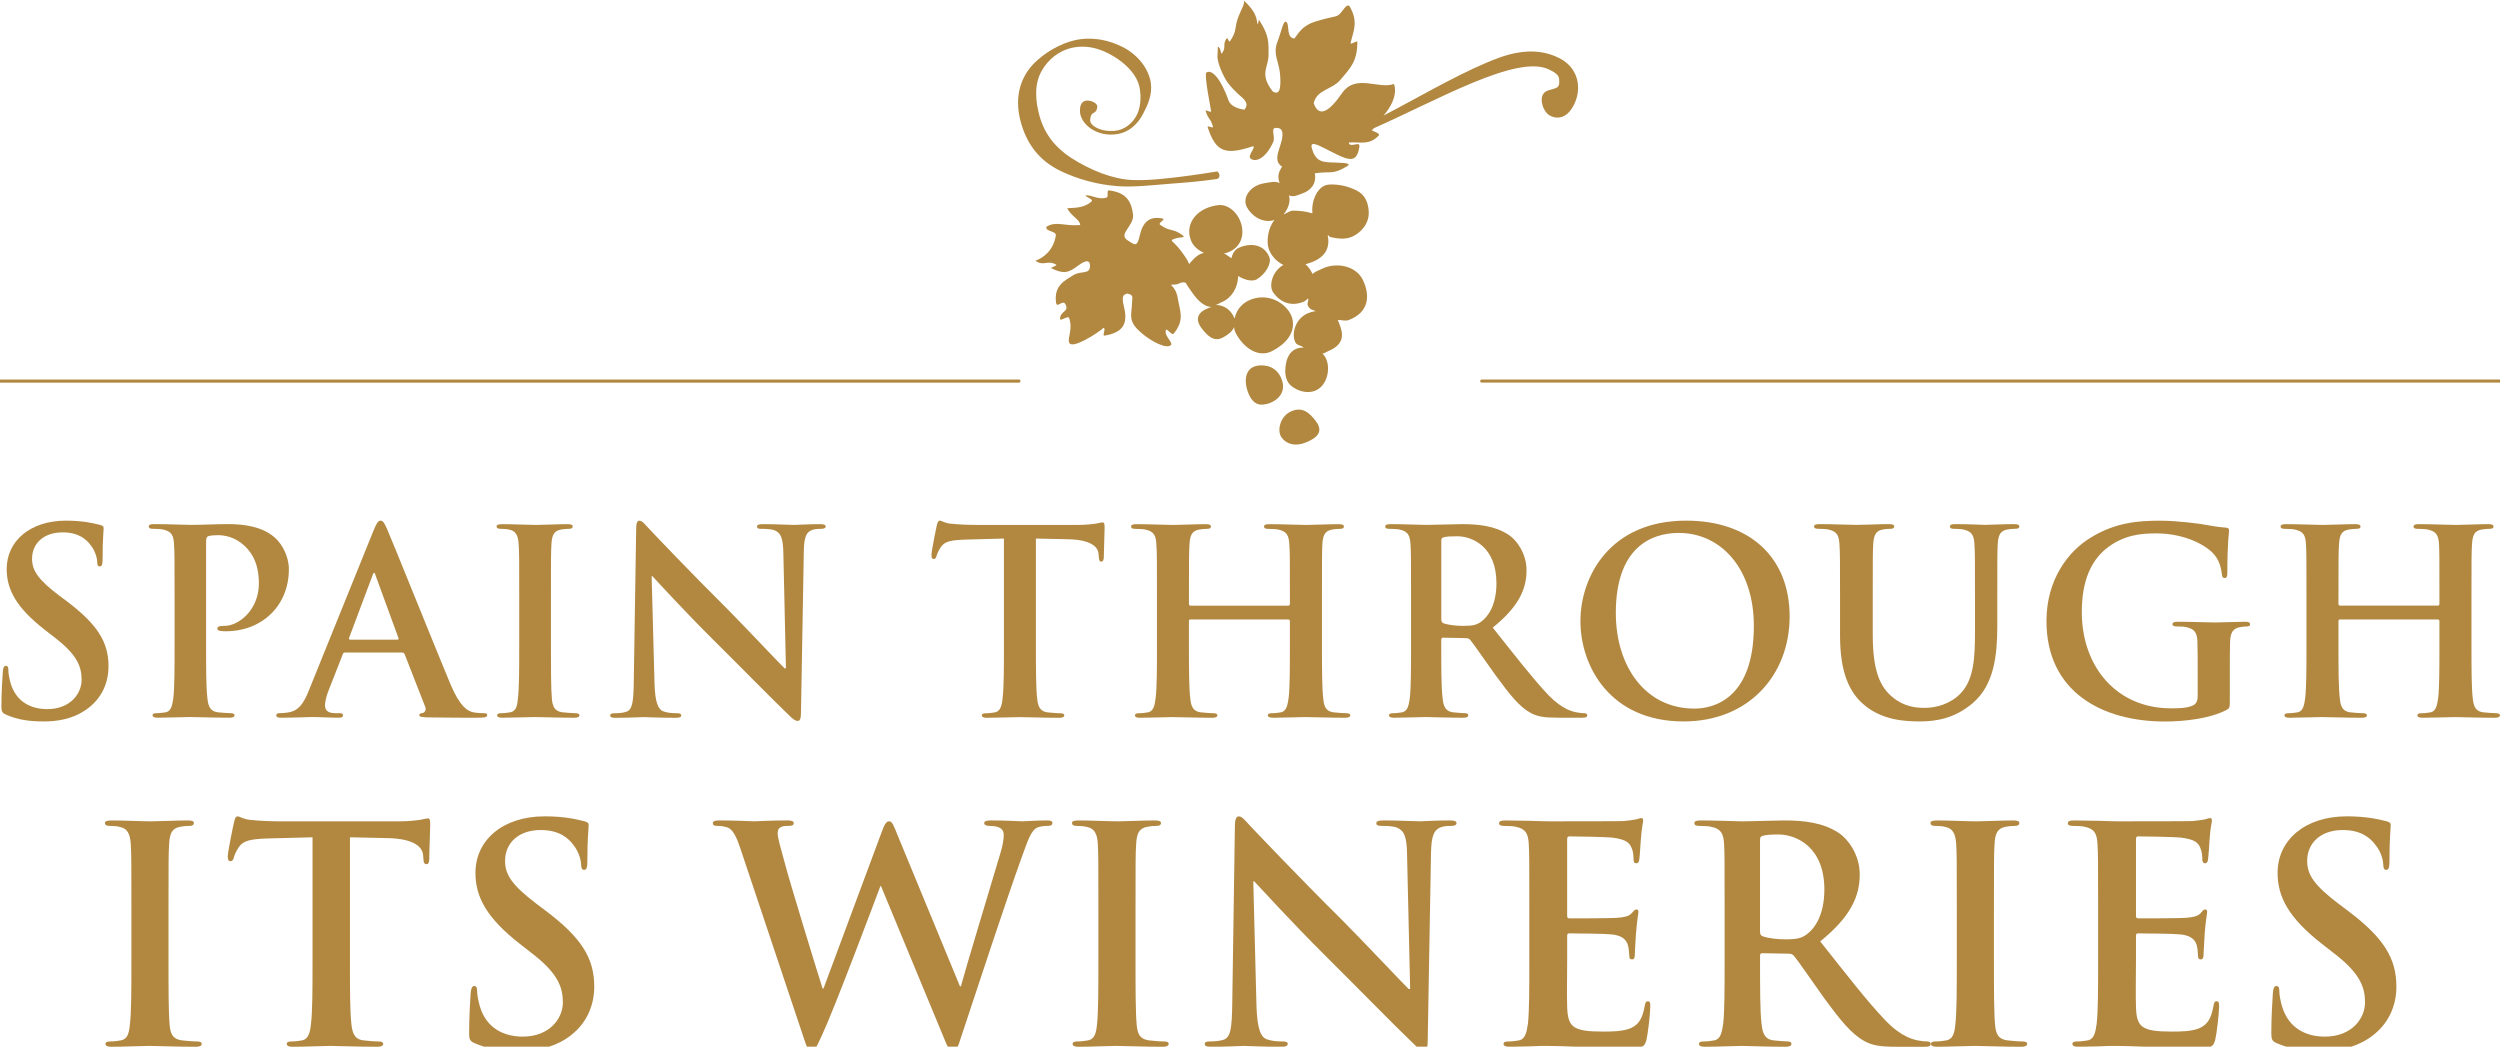
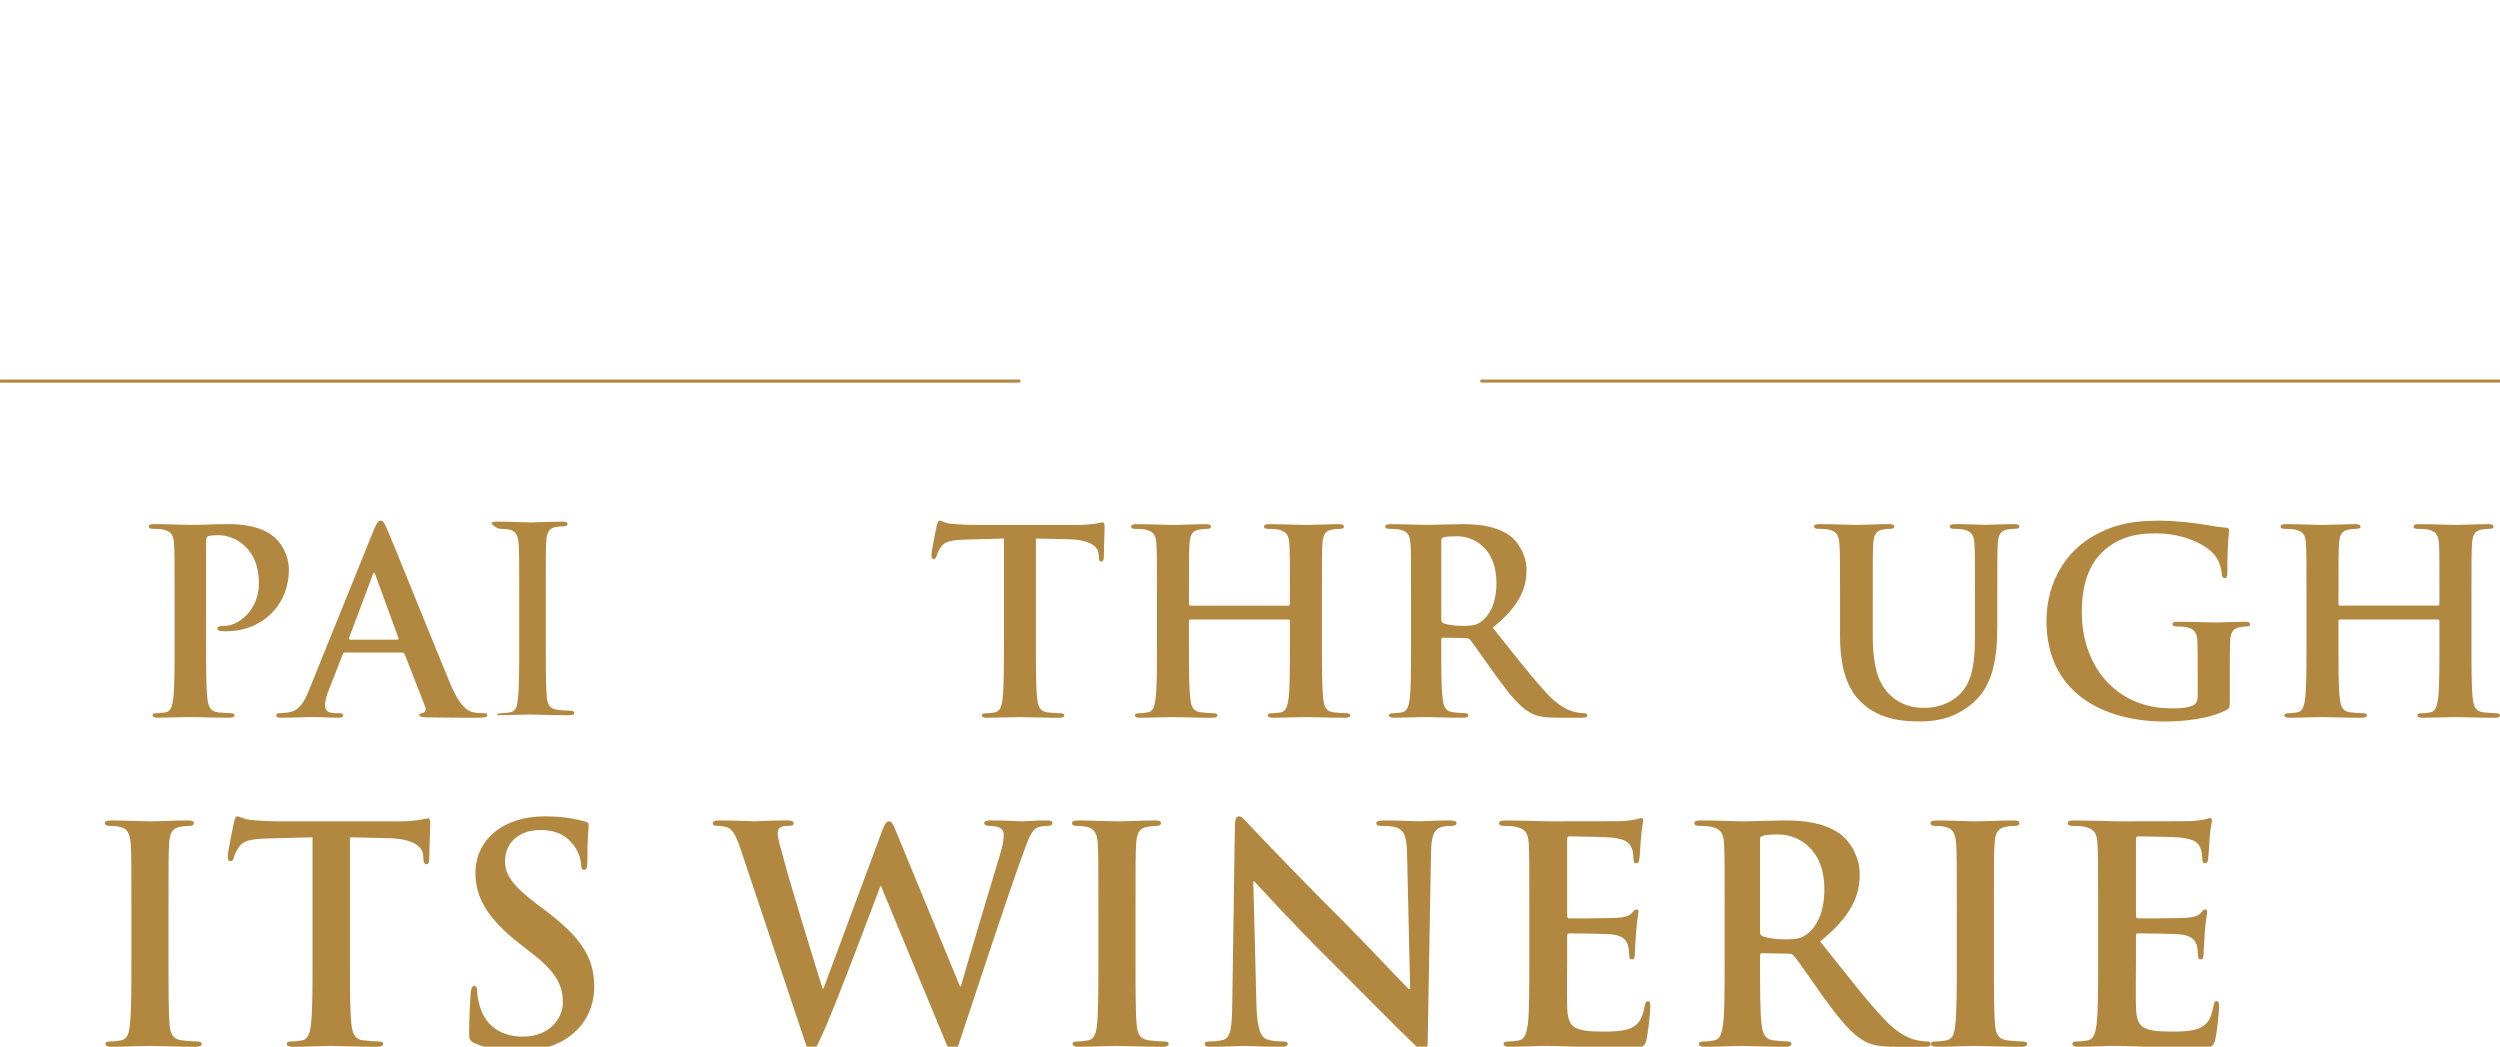
<svg xmlns="http://www.w3.org/2000/svg" version="1.1" id="Layer_1" x="0px" y="0px" viewBox="0 0 1125 471" style="enable-background:new 0 0 1125 471;" xml:space="preserve">
  <style type="text/css">
	.st0{fill:#B28841;stroke:#B28841;stroke-width:1.381;stroke-linecap:round;stroke-miterlimit:10;}
	.st1{fill:#B28841;stroke:#B28841;stroke-width:1.424;stroke-linecap:round;stroke-miterlimit:10;}
	.st2{fill:#B28841;}
</style>
  <line class="st0" x1="666.77" y1="171.49" x2="1125" y2="171.49" />
  <line class="st1" x1="0.3" y1="171.49" x2="458.51" y2="171.49" />
  <line class="st0" x1="0.62" y1="529.8" x2="1124.77" y2="529.8" />
-   <path class="st2" d="M48.83,299.83c0,6.7-2.5,14.64-10.83,20.03c-5.74,3.75-12.25,4.79-18.34,4.79c-6.71,0-11.84-0.83-16.84-3  c-1.82-0.81-2.19-1.38-2.19-3.92c0-6.33,0.49-13.29,0.61-15.11c0.11-1.77,0.44-3,1.38-3c1.04,0,1.14,1.03,1.14,1.96  c0,1.49,0.45,3.91,1.02,5.89c2.54,8.52,9.34,11.63,16.49,11.63c10.38,0,15.45-7.02,15.45-13.15c0-5.64-1.75-10.94-11.3-18.43  l-5.31-4.14C7.43,273.49,3.01,265.4,3.01,256.05c0-12.68,10.66-21.76,26.66-21.76c7.53,0,12.33,1.13,15.32,1.92  c1.07,0.26,1.65,0.58,1.65,1.39c0,1.51-0.47,4.83-0.47,13.84c0,2.57-0.37,3.47-1.31,3.47c-0.77,0-1.12-0.7-1.12-2.09  c0-1.06-0.6-4.61-3.02-7.6c-1.69-2.22-5.04-5.65-12.53-5.65c-8.54,0-13.76,4.97-13.76,11.87c0,5.32,2.7,9.35,12.24,16.6l3.26,2.42  C43.84,280.97,48.83,288.88,48.83,299.83z" />
  <path class="st2" d="M68.9,237.97c1.6,0,3.56,0.1,4.49,0.32c3.78,0.81,4.73,2.64,4.92,6.56c0.25,3.75,0.25,6.9,0.25,24.5v20.24  c0,10.63,0,19.69-0.56,24.5c-0.46,3.38-1.02,5.9-3.31,6.42c-1.05,0.15-2.47,0.42-4.18,0.42c-1.4,0-1.85,0.36-1.85,0.91  c0,0.82,0.84,1.13,2.33,1.13c4.57,0,11.84-0.31,14.51-0.31c2.97,0,10.23,0.31,17.87,0.31c1.26,0,2.18-0.31,2.18-1.13  c0-0.55-0.58-0.91-1.86-0.91c-1.73,0-4.26-0.27-5.87-0.42c-3.43-0.51-4.16-3.04-4.48-6.25c-0.6-4.97-0.6-14.04-0.6-24.66v-46.07  c0-1.31,0.36-1.99,0.92-2.22c1.06-0.37,2.79-0.48,4.51-0.48c2.64,0,7.37,0.71,11.53,4.49c6.45,5.73,6.79,13.51,6.79,17.28  c0,11.77-8.99,19.04-15.43,19.04c-2.47,0-3.24,0.3-3.24,1.25c0,0.82,0.77,0.92,1.36,1.03c0.61,0.15,1.88,0.15,2.42,0.15  c16.38,0,28.39-11.54,28.39-27.91c0-6.1-3.27-11.3-5.77-13.73c-1.86-1.72-7.02-6.58-21.47-6.58c-5.31,0-11.96,0.35-16.69,0.35  c-3.24,0-10.51-0.35-16.58-0.35c-1.76,0-2.54,0.27-2.54,1.05C66.95,237.72,67.63,237.97,68.9,237.97z" />
  <path class="st2" d="M217.7,320.94c-1.36,0-3.13-0.1-4.84-0.42c-2.42-0.66-5.76-2.22-10.15-12.61c-7.3-17.52-25.8-63.62-28.57-69.94  c-1.17-2.64-1.82-3.68-2.86-3.68c-1.17,0-1.86,1.24-3.24,4.58l-28.91,71.48c-2.32,5.77-4.47,9.65-9.83,10.31  c-0.9,0.17-2.52,0.27-3.5,0.27c-1.01,0-1.46,0.25-1.46,0.91c0,0.97,0.74,1.13,2.24,1.13c5.97,0,12.3-0.31,13.55-0.31  c3.58,0,8.54,0.31,12.24,0.31c1.28,0,1.97-0.16,1.97-1.13c0-0.66-0.33-0.91-1.73-0.91h-1.72c-3.58,0-4.64-1.49-4.64-3.57  c0-1.38,0.55-4.14,1.75-7.01l6.2-15.8c0.25-0.7,0.47-0.9,1.05-0.9h25.71c0.58,0,0.91,0.2,1.16,0.81l9.26,23.71  c0.52,1.36-0.29,2.42-1.11,2.67c-1.13,0.1-1.58,0.35-1.58,1.01c0,0.82,1.35,0.82,3.46,0.97c9.2,0.16,17.64,0.16,21.76,0.16  c4.3,0,5.32-0.16,5.32-1.13C219.22,321.05,218.66,320.94,217.7,320.94z M178.75,287.86h-21.21c-0.45,0-0.58-0.35-0.45-0.82  l10.58-28.2c0.18-0.5,0.36-1.04,0.7-1.04c0.39,0,0.47,0.54,0.6,1.04l10.35,28.32C179.47,287.51,179.31,287.86,178.75,287.86z" />
-   <path class="st2" d="M225.33,237.97c1.41,0,2.88,0.1,4.14,0.45c2.56,0.57,3.71,2.52,3.93,6.44c0.25,3.75,0.25,6.9,0.25,24.5v20.24  c0,11.14,0,20.28-0.64,25.14c-0.27,3.33-0.98,5.27-3.29,5.78c-1.06,0.15-2.44,0.42-4.18,0.42c-1.35,0-1.82,0.36-1.82,0.91  c0,0.82,0.83,1.13,2.32,1.13c4.61,0,11.89-0.31,14.54-0.31c3.09,0,10.36,0.31,17.95,0.31c1.3,0,2.21-0.31,2.21-1.13  c0-0.55-0.58-0.91-1.87-0.91c-1.71,0-4.21-0.27-5.88-0.42c-3.47-0.51-4.24-2.57-4.62-5.68c-0.45-4.96-0.45-14.1-0.45-25.24v-20.24  c0-17.6,0-20.75,0.23-24.5c0.22-4.03,1.12-5.99,4.3-6.56c1.37-0.22,2.31-0.32,3.43-0.32c1.18,0,1.83-0.25,1.83-1.18  c0-0.66-0.91-0.93-2.38-0.93c-4.39,0-11.21,0.35-14.13,0.35c-3.28,0-10.56-0.35-14.95-0.35c-1.84,0-2.78,0.27-2.78,0.93  C223.49,237.72,224.2,237.97,225.33,237.97z" />
-   <path class="st2" d="M304.55,320.94c-1.84,0-4.05-0.1-5.99-0.8c-2.29-0.8-3.81-3.8-4.03-12.81l-1.29-48.03h0.37  c2.02,2.19,14.87,16.22,27.44,28.69c11.97,11.84,26.74,26.96,34.01,33.87c1.26,1.29,2.65,2.56,3.9,2.56c1.06,0,1.48-1.07,1.48-3.57  l1.28-72.75c0.13-6.44,1.04-8.87,4.26-9.79c1.38-0.32,2.31-0.32,3.46-0.32c1.38,0,2.12-0.37,2.12-1.07c0-0.9-1.18-1.05-2.69-1.05  c-5.63,0-10.01,0.35-11.31,0.35c-2.39,0-7.94-0.35-13.9-0.35c-1.77,0-3,0.15-3,1.05c0,0.7,0.43,1.07,1.82,1.07  c1.61,0,4.4,0,6.09,0.65c2.8,1.19,3.81,3.35,3.95,10.45l1.16,51.67h-0.6c-1.99-1.83-17.52-18.38-25.33-26.26  c-16.81-16.68-34.37-35.15-35.72-36.63c-1.97-2.1-3.02-3.56-4.31-3.56c-1.15,0-1.44,1.57-1.44,3.89l-1.07,67.86  c-0.12,10.09-0.6,13.41-3.57,14.3c-1.58,0.51-3.68,0.61-5.18,0.61c-1.18,0-1.87,0.25-1.87,0.91c0,1.06,1.05,1.13,2.56,1.13  c5.97,0,11.39-0.31,12.4-0.31c2.22,0,6.84,0.31,14.33,0.31c1.63,0,2.68-0.16,2.68-1.13C306.53,321.19,305.78,320.94,304.55,320.94z" />
+   <path class="st2" d="M225.33,237.97c1.41,0,2.88,0.1,4.14,0.45c2.56,0.57,3.71,2.52,3.93,6.44c0.25,3.75,0.25,6.9,0.25,24.5v20.24  c0,11.14,0,20.28-0.64,25.14c-0.27,3.33-0.98,5.27-3.29,5.78c-1.06,0.15-2.44,0.42-4.18,0.42c-1.35,0-1.82,0.36-1.82,0.91  c4.61,0,11.89-0.31,14.54-0.31c3.09,0,10.36,0.31,17.95,0.31c1.3,0,2.21-0.31,2.21-1.13  c0-0.55-0.58-0.91-1.87-0.91c-1.71,0-4.21-0.27-5.88-0.42c-3.47-0.51-4.24-2.57-4.62-5.68c-0.45-4.96-0.45-14.1-0.45-25.24v-20.24  c0-17.6,0-20.75,0.23-24.5c0.22-4.03,1.12-5.99,4.3-6.56c1.37-0.22,2.31-0.32,3.43-0.32c1.18,0,1.83-0.25,1.83-1.18  c0-0.66-0.91-0.93-2.38-0.93c-4.39,0-11.21,0.35-14.13,0.35c-3.28,0-10.56-0.35-14.95-0.35c-1.84,0-2.78,0.27-2.78,0.93  C223.49,237.72,224.2,237.97,225.33,237.97z" />
  <path class="st2" d="M480.73,242.66c10.24,0.24,13.35,3.46,13.6,6.5l0.12,1.22c0.09,1.77,0.31,2.34,1.23,2.34  c0.67,0,0.93-0.7,1.03-1.82c0-3.02,0.37-10.97,0.37-13.4c0-1.76-0.17-2.43-0.93-2.43c-0.47,0-1.39,0.26-3.1,0.59  c-1.74,0.2-4.26,0.55-7.95,0.55h-45.7c-3.8,0-8.15-0.2-11.51-0.55c-2.84-0.23-4-1.37-4.97-1.37c-0.67,0-1.01,0.65-1.38,2.18  c-0.21,0.92-2.38,11.42-2.38,13.27c0,1.22,0.21,1.81,1.07,1.81c0.63,0,0.97-0.49,1.21-1.34c0.25-0.96,0.81-2.3,1.97-4.07  c1.71-2.52,4.49-3.11,11.21-3.33l17.15-0.47v47.28c0,10.63,0,19.69-0.6,24.5c-0.3,3.38-1.02,5.9-3.34,6.42  c-1,0.15-2.44,0.42-4.15,0.42c-1.38,0-1.86,0.36-1.86,0.91c0,0.82,0.83,1.13,2.3,1.13c4.62,0,11.88-0.31,14.53-0.31  c3.23,0,10.51,0.31,18.09,0.31c1.29,0,2.19-0.31,2.19-1.13c0-0.55-0.57-0.91-1.82-0.91c-1.74,0-4.24-0.27-5.88-0.42  c-3.46-0.51-4.16-3.04-4.51-6.25c-0.56-4.97-0.56-14.04-0.56-24.66v-47.28L480.73,242.66z" />
  <path class="st2" d="M547.83,321.85c0-0.55-0.62-0.91-1.85-0.91c-1.75,0-4.24-0.27-5.88-0.42c-3.46-0.51-4.13-3.04-4.48-6.25  c-0.6-4.97-0.6-14.04-0.6-24.66v-10.14c0-0.58,0.33-0.72,0.72-0.72h43.99c0.36,0,0.72,0.27,0.72,0.72v10.14  c0,10.63,0,19.69-0.57,24.5c-0.5,3.38-1.03,5.9-3.37,6.42c-1.02,0.15-2.4,0.42-4.13,0.42c-1.41,0-1.86,0.36-1.86,0.91  c0,0.82,0.84,1.13,2.43,1.13c4.48,0,11.75-0.31,14.4-0.31c3.25,0,10.53,0.31,17.99,0.31c1.38,0,2.29-0.31,2.29-1.13  c0-0.55-0.58-0.91-1.83-0.91c-1.71,0-4.26-0.27-5.91-0.42c-3.45-0.51-4.12-3.04-4.44-6.25c-0.57-4.97-0.57-14.04-0.57-24.66v-20.24  c0-17.6,0-20.75,0.18-24.5c0.24-4.03,1.21-5.99,4.27-6.56c1.38-0.22,2.44-0.32,3.35-0.32c1.42,0,2.07-0.25,2.07-1.07  c0-0.77-0.78-1.05-2.42-1.05c-4.44,0-11.72,0.35-14.51,0.35c-3.11,0-10.38-0.35-16.61-0.35c-1.61,0-2.39,0.27-2.39,1.05  c0,0.82,0.68,1.07,1.98,1.07c1.59,0,3.54,0.1,4.48,0.32c3.78,0.81,4.67,2.64,4.92,6.56c0.26,3.75,0.26,6.9,0.26,24.5v2.38  c0,0.57-0.36,0.78-0.72,0.78h-43.99c-0.4,0-0.72-0.21-0.72-0.78v-2.38c0-17.6,0-20.75,0.25-24.5c0.22-4.03,1.16-5.99,4.26-6.56  c1.39-0.22,2.42-0.32,3.3-0.32c1.41,0,2.08-0.25,2.08-1.07c0-0.77-0.77-1.05-2.37-1.05c-4.53,0-11.81,0.35-14.53,0.35  c-3.13,0-10.36-0.35-16.63-0.35c-1.58,0-2.39,0.27-2.39,1.05c0,0.82,0.69,1.07,1.97,1.07c1.59,0,3.55,0.1,4.46,0.32  c3.8,0.81,4.76,2.64,4.93,6.56c0.28,3.75,0.28,6.9,0.28,24.5v20.24c0,10.63,0,19.69-0.6,24.5c-0.41,3.38-1,5.9-3.34,6.42  c-1.03,0.15-2.4,0.42-4.13,0.42c-1.39,0-1.84,0.36-1.84,0.91c0,0.82,0.82,1.13,2.32,1.13c4.62,0,11.86-0.31,14.55-0.31  c3.17,0,10.44,0.31,17.95,0.31C546.89,322.98,547.83,322.67,547.83,321.85z" />
  <path class="st2" d="M712.86,320.94c-0.93,0-1.91-0.1-3.18-0.35c-1.77-0.32-6.45-1.14-12.92-7.82c-6.8-7.18-14.77-17.41-25.02-30.34  c11.65-9.43,15.2-17.25,15.2-25.82c0-7.67-4.56-13.6-7.82-15.78c-6.25-4.25-13.94-4.97-21.19-4.97c-3.58,0-12.33,0.35-16.25,0.35  c-2.43,0-9.69-0.35-15.84-0.35c-1.66,0-2.49,0.27-2.49,1.05c0,0.82,0.66,1.07,1.96,1.07c1.59,0,3.55,0.1,4.48,0.32  c3.81,0.81,4.69,2.64,4.93,6.56c0.25,3.75,0.25,6.9,0.25,24.5v20.24c0,10.63,0,19.69-0.55,24.5c-0.46,3.38-1.04,5.9-3.34,6.42  c-1.04,0.15-2.49,0.42-4.18,0.42c-1.37,0-1.86,0.36-1.86,0.91c0,0.82,0.79,1.13,2.35,1.13c4.58,0,11.85-0.31,14.03-0.31  c1.72,0,10.29,0.31,16.98,0.31c1.48,0,2.33-0.31,2.33-1.13c0-0.55-0.52-0.91-1.42-0.91c-1.38,0-3.88-0.27-5.63-0.42  c-3.44-0.51-4.18-3.04-4.51-6.42c-0.61-4.81-0.61-13.87-0.61-24.61v-1.63c0-0.7,0.38-0.91,0.93-0.91l10.02,0.21  c0.85,0,1.52,0.14,2.12,0.82c1.47,1.73,6.77,9.54,11.39,15.89c6.47,8.89,10.83,14.3,15.81,16.96c3.02,1.61,5.85,2.14,12.3,2.14  h10.95c1.38,0,2.18-0.16,2.18-1.13C714.27,321.3,713.8,320.94,712.86,320.94z M666.59,279.71c-2.07,1.47-3.59,1.93-8.18,1.93  c-2.88,0-6.37-0.32-8.8-1.16c-0.77-0.37-1.03-0.77-1.03-2.04v-35.07c0-0.93,0.26-1.39,1.03-1.58c1.19-0.37,3.22-0.47,6.13-0.47  c6.79,0,17.66,4.71,17.66,21.08C673.39,271.88,670.01,277.13,666.59,279.71z" />
-   <path class="st2" d="M758.78,234.29c-34.55,0-47.59,25.46-47.59,45.17c0,20.36,13.36,45.19,46.43,45.19  c29.3,0,47.71-20.9,47.71-47.26C805.34,250.95,787.48,234.29,758.78,234.29z M762.5,318.87c-22.15,0-35.38-19.05-35.38-43.02  c0-28.69,15.09-36.03,28.35-36.03c18.91,0,33.76,15.99,33.76,41.83C789.23,314.95,770.57,318.87,762.5,318.87z" />
  <path class="st2" d="M818.32,237.97c1.59,0,3.59,0.1,4.46,0.32c3.82,0.81,4.73,2.64,4.97,6.56c0.27,3.75,0.27,6.9,0.27,24.5v16.74  c0,16.77,4.33,25.3,10.23,30.59c8.44,7.58,19.45,7.96,25.61,7.96c7.47,0,15.77-1.31,23.96-8.31c9.67-8.3,10.96-21.88,10.96-34.7  v-12.28c0-17.6,0-20.75,0.2-24.5c0.22-4.03,1.16-5.99,4.27-6.56c1.36-0.22,2.03-0.32,3.33-0.32c1.41,0,2.11-0.25,2.11-1.07  c0-0.77-0.78-1.05-2.48-1.05c-4.44,0-11.71,0.35-13.09,0.35c-0.11,0-7.41-0.35-13.27-0.35c-1.58,0-2.39,0.27-2.39,1.05  c0,0.82,0.69,1.07,1.94,1.07c1.24,0,3.19,0.1,4.13,0.32c3.77,0.81,4.77,2.64,4.96,6.56c0.26,3.75,0.26,6.9,0.26,24.5v14.35  c0,11.87-0.35,22.23-6.72,28.58c-4.58,4.59-10.86,6.26-15.9,6.26c-3.92,0-9.22-0.49-14.41-4.75c-5.64-4.63-8.98-11.66-8.98-28.35  v-16.09c0-17.6,0-20.75,0.21-24.5c0.24-4.03,1.17-5.99,4.27-6.56c1.37-0.22,2.08-0.32,3.38-0.32c1.12,0,1.79-0.25,1.79-1.07  c0-0.77-0.77-1.05-2.5-1.05c-4.18,0-11.43,0.35-14.18,0.35c-3.45,0-10.72-0.35-16.83-0.35c-1.74,0-2.54,0.27-2.54,1.05  C816.35,237.72,817.04,237.97,818.32,237.97z" />
  <path class="st2" d="M1010.25,279.79c-3.82,0-9.9,0.32-13.49,0.32c-3.44,0-10.71-0.32-16.75-0.32c-1.58,0-2.38,0.21-2.38,1.19  c0,0.67,0.72,0.92,1.73,0.92c1.58,0,3.55,0.05,4.5,0.32c3.78,0.81,4.86,2.64,4.98,6.59c0.12,3.44,0.12,7.81,0.12,13.59v10.84  c0,1.94-0.51,3.47-2.22,4.25c-2.78,1.26-6.78,1.26-9.79,1.26c-24.32,0-40.13-18.51-40.13-43.32c0-14.2,4.21-22.82,10.61-28.26  c8.09-6.67,16.47-7.14,22.82-7.14c13,0,22.27,5.31,25.73,9.05c2.96,3.18,3.55,6.88,3.9,9.52c0.11,0.93,0.34,1.51,1.16,1.51  c0.92,0,1.27-0.57,1.27-2.4c0-14.43,0.78-17.67,0.78-18.92c0-0.8-0.24-1.27-1.61-1.38c-2.62-0.14-6.7-0.81-9.1-1.26  c-2.29-0.47-12.42-1.84-20.43-1.84c-9.66,0-19.94,0.78-30.93,7.5c-10.56,6.3-20.11,19.23-20.11,37.68  c0,31.82,25.01,45.19,53.25,45.19c8.97,0,20.34-1.31,27.79-5.21c1.38-0.81,1.47-1.04,1.47-4.17v-12.66c0-5.77,0-10.37,0.12-13.81  c0.13-4.09,1.27-6.03,4.38-6.59c1.4-0.27,2.17-0.32,3.09-0.32c0.81,0,1.52-0.25,1.52-0.92  C1012.55,280,1011.75,279.79,1010.25,279.79z" />
  <path class="st2" d="M1123.13,320.94c-1.73,0-4.26-0.27-5.9-0.42c-3.45-0.51-4.13-3.04-4.49-6.25c-0.58-4.97-0.58-14.04-0.58-24.66  v-20.24c0-17.6,0-20.75,0.25-24.5c0.21-4.03,1.14-5.99,4.24-6.56c1.42-0.22,2.44-0.32,3.34-0.32c1.41,0,2.09-0.25,2.09-1.07  c0-0.77-0.8-1.05-2.39-1.05c-4.51,0-11.76,0.35-14.53,0.35c-3.14,0-10.43-0.35-16.63-0.35c-1.6,0-2.43,0.27-2.43,1.05  c0,0.82,0.67,1.07,1.94,1.07c1.62,0,3.62,0.1,4.53,0.32c3.82,0.81,4.72,2.64,4.99,6.56c0.18,3.75,0.18,6.9,0.18,24.5v2.38  c0,0.57-0.34,0.78-0.66,0.78h-44.07c-0.32,0-0.7-0.21-0.7-0.78v-2.38c0-17.6,0-20.75,0.25-24.5c0.23-4.03,1.14-5.99,4.26-6.56  c1.36-0.22,2.4-0.32,3.34-0.32c1.39,0,2.07-0.25,2.07-1.07c0-0.77-0.8-1.05-2.44-1.05c-4.45,0-11.73,0.35-14.47,0.35  c-3.14,0-10.41-0.35-16.63-0.35c-1.58,0-2.42,0.27-2.42,1.05c0,0.82,0.7,1.07,1.97,1.07c1.62,0,3.56,0.1,4.51,0.32  c3.82,0.81,4.71,2.64,4.94,6.56c0.22,3.75,0.22,6.9,0.22,24.5v20.24c0,10.63,0,19.69-0.57,24.5c-0.46,3.38-0.99,5.9-3.34,6.42  c-1.08,0.15-2.44,0.42-4.15,0.42c-1.38,0-1.83,0.36-1.83,0.91c0,0.82,0.77,1.13,2.24,1.13c4.63,0,11.91-0.31,14.54-0.31  c3.25,0,10.53,0.31,18.02,0.31c1.36,0,2.29-0.31,2.29-1.13c0-0.55-0.55-0.91-1.83-0.91c-1.73,0-4.24-0.27-5.89-0.42  c-3.45-0.51-4.16-3.04-4.47-6.25c-0.61-4.97-0.61-14.04-0.61-24.66v-10.14c0-0.58,0.37-0.72,0.7-0.72h44.07  c0.32,0,0.66,0.27,0.66,0.72v10.14c0,10.63,0,19.69-0.56,24.5c-0.48,3.38-1.07,5.9-3.32,6.42c-1.08,0.15-2.45,0.42-4.2,0.42  c-1.38,0-1.82,0.36-1.82,0.91c0,0.82,0.8,1.13,2.42,1.13c4.46,0,11.76-0.31,14.37-0.31c3.29,0,10.54,0.31,18.01,0.31  c1.41,0,2.34-0.31,2.34-1.13C1125,321.3,1124.35,320.94,1123.13,320.94z" />
  <path class="st2" d="M88.61,468.65c-2.02,0-4.97-0.3-6.86-0.5c-4.08-0.57-4.99-2.99-5.39-6.62c-0.53-5.79-0.53-16.46-0.53-29.52  v-23.67c0-20.55,0-24.26,0.29-28.63c0.24-4.71,1.31-6.98,4.94-7.65c1.57-0.3,2.69-0.4,4.01-0.4c1.39,0,2.17-0.3,2.17-1.38  c0-0.8-1.06-1.08-2.83-1.08c-5.14,0-13.05,0.4-16.43,0.4c-3.91,0-12.39-0.4-17.51-0.4c-2.12,0-3.23,0.28-3.23,1.08  c0,1.08,0.8,1.38,2.18,1.38c1.58,0,3.34,0.1,4.81,0.54c2.98,0.67,4.31,2.94,4.61,7.51c0.29,4.37,0.29,8.08,0.29,28.63v23.67  c0,13.06,0,23.73-0.71,29.38c-0.4,3.91-1.21,6.19-3.93,6.76c-1.18,0.2-2.8,0.5-4.76,0.5c-1.68,0-2.26,0.4-2.26,1.08  c0,0.94,1,1.32,2.7,1.32c5.42,0,13.9-0.39,16.99-0.39c3.68,0,12.11,0.39,21.01,0.39c1.48,0,2.63-0.39,2.63-1.32  C90.8,469.05,90.02,468.65,88.61,468.65z" />
  <path class="st2" d="M192.51,368.27c-0.55,0-1.66,0.31-3.63,0.69c-2.07,0.24-5,0.64-9.3,0.64h-53.37c-4.42,0-9.55-0.22-13.45-0.64  c-3.38-0.27-4.75-1.59-5.85-1.59c-0.76,0-1.18,0.76-1.57,2.55c-0.29,1.07-2.84,13.36-2.84,15.48c0,1.46,0.31,2.13,1.23,2.13  c0.79,0,1.2-0.55,1.48-1.58c0.24-1.12,0.94-2.68,2.26-4.75c2.04-2.95,5.29-3.64,13.1-3.9l20.07-0.51v55.22  c0,12.43,0,23.01-0.69,28.67c-0.38,3.92-1.19,6.9-3.91,7.47c-1.23,0.2-2.84,0.5-4.84,0.5c-1.61,0-2.16,0.4-2.16,1.08  c0,0.94,0.98,1.32,2.68,1.32c5.41,0,13.9-0.39,16.95-0.39c3.79,0,12.3,0.39,21.19,0.39c1.48,0,2.58-0.39,2.58-1.32  c0-0.68-0.67-1.08-2.13-1.08c-2.06,0-5.02-0.3-6.89-0.5c-4.08-0.57-4.86-3.55-5.29-7.29c-0.66-5.84-0.66-16.43-0.66-28.86v-55.22  l16.98,0.37c12.01,0.27,15.6,4.04,15.93,7.56l0.14,1.47c0.08,2.02,0.35,2.69,1.46,2.69c0.83,0,1.08-0.78,1.18-2.11  c0-3.51,0.43-12.85,0.43-15.67C193.58,369.08,193.49,368.27,192.51,368.27z" />
  <path class="st2" d="M245.32,409.65l-3.75-2.82c-11.2-8.5-14.29-13.22-14.29-19.44c0-8.05,6.1-13.88,16.02-13.88  c8.8,0,12.73,4.05,14.68,6.65c2.82,3.47,3.52,7.62,3.52,8.83c0,1.65,0.39,2.45,1.36,2.45c1.09,0,1.45-1.04,1.45-4.06  c0-10.49,0.58-14.41,0.58-16.18c0-0.93-0.7-1.29-1.88-1.62c-3.5-0.91-9.22-2.23-17.87-2.23c-18.82,0-31.19,10.63-31.19,25.43  c0,10.92,5.12,20.36,19.95,31.94l6.18,4.83c11.2,8.78,13.21,15,13.21,21.56c0,7.16-5.94,15.37-18.07,15.37  c-8.29,0-16.33-3.65-19.28-13.6c-0.67-2.32-1.24-5.12-1.24-6.89c0-1.05-0.1-2.29-1.32-2.29c-1.05,0-1.48,1.47-1.61,3.52  c-0.12,2.13-0.67,10.24-0.67,17.67c0,2.96,0.4,3.63,2.55,4.58c5.82,2.54,11.88,3.51,19.73,3.51c7.08,0,14.65-1.22,21.42-5.58  c9.67-6.32,12.61-15.63,12.61-23.43C267.42,431.17,261.65,421.91,245.32,409.65z" />
  <path class="st2" d="M471.21,369.19c-4.44,0-10.23,0.4-11.21,0.4c-1.21,0-6.9-0.4-14.01-0.4c-2.03,0-3.1,0.28-3.1,1.23  c0,0.79,0.96,1.23,2.32,1.23c5.26,0,6.47,1.86,6.47,4.05c0,1.85-0.44,4.69-1.37,7.79c-4.71,15.77-15.45,51.32-17.92,60.35h-0.41  l-28.02-67.88c-1.74-4.31-2.42-6.38-3.88-6.38c-1.08,0-2.02,1.12-3.34,4.87l-26.16,70.36h-0.43c-2.39-7.54-14.95-48.35-17.23-57.29  c-1.66-6.04-2.97-10.63-2.97-12.39c0-1.43,0.3-2.4,1.51-2.94c0.91-0.54,2.22-0.54,3.3-0.54c1.37,0,2.42-0.12,2.42-1.23  c0-0.83-0.92-1.23-2.77-1.23c-7.85,0-13.75,0.4-15,0.4c-1.19,0-8.61-0.4-15.59-0.4c-1.94,0-3.04,0.28-3.04,1.23  c0,1.11,0.86,1.23,2.18,1.23c1.23,0,3.96,0.24,5.37,1.21c1.94,1.37,3.41,4.57,5.03,9.54l28.61,85.55c1.19,3.5,1.71,5.03,3.1,5.03  c1.59,0,2.27-1.64,4.83-7.15c5.78-12.42,23.7-60.24,26.29-67.12h0.24l28.04,67.69c1.97,4.94,2.85,6.59,4.17,6.59  c1.72,0,2.4-1.64,3.88-6.39c6.66-20.17,20.78-63.02,26.96-80c2.84-7.66,4.31-13.09,7.55-14.3c1.48-0.55,3.34-0.65,4.71-0.65  c1.23,0,1.85-0.45,1.85-1.38C473.59,369.48,472.69,369.19,471.21,369.19z" />
  <path class="st2" d="M523.75,468.65c-1.99,0-4.95-0.3-6.83-0.5c-4.05-0.57-4.98-2.99-5.38-6.62c-0.55-5.79-0.55-16.46-0.55-29.52  v-23.67c0-20.55,0-24.26,0.29-28.63c0.26-4.71,1.32-6.98,4.98-7.65c1.58-0.3,2.7-0.4,4-0.4c1.37,0,2.18-0.3,2.18-1.38  c0-0.8-1.08-1.08-2.84-1.08c-5.11,0-13.07,0.4-16.42,0.4c-3.92,0-12.43-0.4-17.56-0.4c-2.16,0-3.2,0.28-3.2,1.08  c0,1.08,0.82,1.38,2.11,1.38c1.67,0,3.39,0.1,4.89,0.54c2.98,0.67,4.33,2.94,4.6,7.51c0.25,4.37,0.25,8.08,0.25,28.63v23.67  c0,13.06,0,23.73-0.65,29.38c-0.43,3.91-1.22,6.19-3.91,6.76c-1.25,0.2-2.86,0.5-4.87,0.5c-1.61,0-2.16,0.4-2.16,1.08  c0,0.94,0.91,1.32,2.69,1.32c5.37,0,13.88-0.39,16.92-0.39c3.68,0,12.19,0.39,21.11,0.39c1.41,0,2.5-0.39,2.5-1.32  C525.92,469.05,525.27,468.65,523.75,468.65z" />
  <path class="st2" d="M652.33,369.19c-6.59,0-11.7,0.4-13.18,0.4c-2.87,0-9.29-0.4-16.28-0.4c-2.03,0-3.54,0.17-3.54,1.23  c0,0.79,0.53,1.23,2.14,1.23c1.87,0,5.16,0,7.17,0.77c3.2,1.38,4.44,3.94,4.54,12.18l1.39,60.46h-0.66  c-2.28-2.16-20.51-21.54-29.65-30.71c-19.71-19.53-40.14-41.08-41.78-42.82c-2.29-2.45-3.51-4.17-5.01-4.17  c-1.33,0-1.77,1.83-1.77,4.53l-1.18,79.35c-0.17,11.77-0.69,15.67-4.15,16.72c-1.92,0.57-4.33,0.69-6.09,0.69  c-1.38,0-2.15,0.29-2.15,1.08c0,1.22,1.22,1.32,3.01,1.32c6.93,0,13.29-0.39,14.53-0.39c2.52,0,7.89,0.39,16.69,0.39  c1.88,0,3.12-0.2,3.12-1.32c0-0.8-0.82-1.08-2.32-1.08c-2.12,0-4.7-0.11-6.98-0.93c-2.74-0.91-4.43-4.44-4.76-14.97l-1.44-56.15  h0.42c2.42,2.55,17.35,18.94,32.05,33.51c14,13.89,31.2,31.54,39.73,39.63c1.48,1.51,3.11,2.98,4.56,2.98  c1.24,0,1.73-1.24,1.73-4.17l1.49-85.03c0.2-7.53,1.31-10.37,4.99-11.45c1.63-0.4,2.7-0.4,4.07-0.4c1.62,0,2.42-0.45,2.42-1.23  C655.46,369.37,654.07,369.19,652.33,369.19z" />
  <path class="st2" d="M741.59,450.57c-0.93,0-1.19,0.55-1.46,2.09c-0.97,5.46-2.6,8.31-6.08,9.91c-3.49,1.64-9.17,1.64-12.67,1.64  c-13.74,0-15.89-2.04-16.15-11.32c-0.19-3.92,0-16.29,0-20.89v-10.66c0-0.78,0.1-1.32,0.78-1.32c3.25,0,16.58,0.14,19.16,0.45  c4.97,0.47,6.83,2.53,7.49,5.22c0.42,1.71,0.42,3.47,0.56,4.83c0,0.65,0.3,1.22,1.24,1.22c1.22,0,1.22-1.51,1.22-2.58  c0-0.89,0.34-6.29,0.51-9c0.56-6.9,1.11-9.02,1.11-9.86c0-0.79-0.43-1.05-0.96-1.05c-0.66,0-1.23,0.72-2.21,1.8  c-1.17,1.29-3.18,1.69-6.44,1.98c-3.1,0.23-18.59,0.23-21.52,0.23c-0.85,0-0.95-0.52-0.95-1.46v-34.1c0-0.91,0.26-1.33,0.95-1.33  c2.72,0,16.74,0.26,19.1,0.53c6.71,0.8,8.07,2.44,9.03,4.87c0.71,1.57,0.8,3.89,0.8,4.83c0,1.18,0.23,1.86,1.23,1.86  c0.96,0,1.18-0.75,1.32-1.48c0.31-1.58,0.56-7.53,0.7-8.82c0.45-6.26,1.07-7.88,1.07-8.79c0-0.69-0.1-1.25-0.84-1.25  c-0.62,0-1.48,0.46-2.14,0.56c-1.11,0.27-3.24,0.51-5.78,0.8c-2.58,0.11-29.4,0.11-33.72,0.11c-1.87,0-4.94-0.11-8.47-0.22  c-3.35,0-7.29-0.17-10.89-0.17c-2.04,0-2.99,0.28-2.99,1.23c0,0.94,0.82,1.23,2.32,1.23c1.91,0,4.12,0.1,5.24,0.4  c4.45,0.92,5.51,3.08,5.79,7.65c0.25,4.37,0.25,8.08,0.25,28.63v23.67c0,12.43,0,23.01-0.62,28.67c-0.56,3.92-1.26,6.9-3.95,7.47  c-1.21,0.2-2.8,0.5-4.8,0.5c-1.69,0-2.22,0.4-2.22,1.08c0,0.94,0.98,1.32,2.7,1.32c2.64,0,6.2-0.2,9.29-0.2  c3.23-0.19,6.23-0.19,7.71-0.19c4.02,0,8.23,0.19,14.01,0.39c5.83,0.19,13.15,0.41,23.3,0.41c5.17,0,6.34,0,7.29-3.5  c0.66-2.66,1.72-11.83,1.72-14.92C742.64,451.66,742.64,450.57,741.59,450.57z" />
  <path class="st2" d="M867.21,468.65c-1.11,0-2.29-0.11-3.8-0.4c-2-0.38-7.58-1.33-15.07-9.16c-8-8.36-17.26-20.34-29.25-35.46  c13.6-11,17.79-20.15,17.79-30.17c0-8.99-5.41-15.89-9.16-18.46c-7.29-4.95-16.29-5.8-24.79-5.8c-4.16,0-14.46,0.4-18.97,0.4  c-2.91,0-11.41-0.4-18.52-0.4c-1.98,0-2.98,0.28-2.98,1.23c0,0.94,0.82,1.23,2.32,1.23c1.89,0,4.18,0.1,5.27,0.4  c4.42,0.92,5.49,3.08,5.79,7.65c0.23,4.37,0.23,8.08,0.23,28.63v23.67c0,12.43,0,23.01-0.63,28.67c-0.57,3.92-1.21,6.9-3.92,7.47  c-1.22,0.2-2.84,0.5-4.83,0.5c-1.61,0-2.16,0.4-2.16,1.08c0,0.94,0.92,1.32,2.64,1.32c5.4,0,13.89-0.39,16.51-0.39  c2.01,0,11.96,0.39,19.78,0.39c1.74,0,2.69-0.39,2.69-1.32c0-0.68-0.52-1.08-1.61-1.08c-1.59,0-4.57-0.3-6.61-0.5  c-4.04-0.57-4.81-3.55-5.24-7.47c-0.67-5.66-0.67-16.24-0.67-28.8v-1.87c0-0.85,0.45-1.07,1.1-1.07l11.71,0.22  c0.92,0,1.74,0.17,2.42,0.94c1.77,2.04,7.96,11.16,13.33,18.64c7.54,10.34,12.65,16.68,18.48,19.79c3.46,1.88,6.83,2.52,14.41,2.52  h12.8c1.59,0,2.55-0.2,2.55-1.32C868.81,469.05,868.29,468.65,867.21,468.65z M813.02,420.47c-2.44,1.69-4.16,2.23-9.57,2.23  c-3.34,0-7.42-0.39-10.19-1.36c-1-0.4-1.25-0.87-1.25-2.38v-40.98c0-1.09,0.25-1.62,1.25-1.87c1.29-0.41,3.68-0.59,7.07-0.59  c7.95,0,20.63,5.58,20.63,24.71C820.96,411.27,817.05,417.44,813.02,420.47z" />
  <path class="st2" d="M910.05,468.65c-1.99,0-4.97-0.3-6.84-0.5c-4.07-0.57-5.01-2.99-5.4-6.62c-0.54-5.79-0.54-16.46-0.54-29.52  v-23.67c0-20.55,0-24.26,0.28-28.63c0.26-4.71,1.35-6.98,4.97-7.65c1.59-0.3,2.74-0.4,4.05-0.4c1.31,0,2.13-0.3,2.13-1.38  c0-0.8-1.03-1.08-2.78-1.08c-5.16,0-13.09,0.4-16.48,0.4c-3.91,0-12.39-0.4-17.51-0.4c-2.14,0-3.2,0.28-3.2,1.08  c0,1.08,0.77,1.38,2.15,1.38c1.6,0,3.33,0.1,4.83,0.54c2.94,0.67,4.28,2.94,4.56,7.51c0.29,4.37,0.29,8.08,0.29,28.63v23.67  c0,13.06,0,23.73-0.7,29.38c-0.41,3.91-1.21,6.19-3.9,6.76c-1.22,0.2-2.79,0.5-4.86,0.5c-1.6,0-2.15,0.4-2.15,1.08  c0,0.94,0.95,1.32,2.7,1.32c5.4,0,13.88-0.39,16.98-0.39c3.65,0,12.14,0.39,21.06,0.39c1.44,0,2.54-0.39,2.54-1.32  C912.23,469.05,911.56,468.65,910.05,468.65z" />
  <path class="st2" d="M997.52,450.57c-0.94,0-1.16,0.55-1.46,2.09c-0.93,5.46-2.63,8.31-6.08,9.91c-3.49,1.64-9.17,1.64-12.65,1.64  c-13.73,0-15.91-2.04-16.14-11.32c-0.19-3.92,0-16.29,0-20.89v-10.66c0-0.78,0.1-1.32,0.77-1.32c3.22,0,16.49,0.14,19.12,0.45  c4.99,0.47,6.84,2.53,7.55,5.22c0.38,1.71,0.38,3.47,0.52,4.83c0,0.65,0.31,1.22,1.22,1.22c1.24,0,1.24-1.51,1.24-2.58  c0-0.89,0.42-6.29,0.5-9c0.55-6.9,1.12-9.02,1.12-9.86c0-0.79-0.4-1.05-0.91-1.05c-0.71,0-1.26,0.72-2.17,1.8  c-1.26,1.29-3.25,1.69-6.49,1.98c-3.13,0.23-18.6,0.23-21.52,0.23c-0.85,0-0.95-0.52-0.95-1.46v-34.1c0-0.91,0.23-1.33,0.95-1.33  c2.69,0,16.76,0.26,19.09,0.53c6.69,0.8,8.07,2.44,9,4.87c0.7,1.57,0.82,3.89,0.82,4.83c0,1.18,0.3,1.86,1.26,1.86  c0.91,0,1.12-0.75,1.27-1.48c0.31-1.58,0.58-7.53,0.71-8.82c0.38-6.26,1.07-7.88,1.07-8.79c0-0.69-0.13-1.25-0.84-1.25  c-0.63,0-1.48,0.46-2.14,0.56c-1.04,0.27-3.24,0.51-5.77,0.8c-2.56,0.11-29.38,0.11-33.72,0.11c-1.84,0-4.91-0.11-8.47-0.22  c-3.35,0-7.25-0.17-10.9-0.17c-2.03,0-3,0.28-3,1.23c0,0.94,0.86,1.23,2.36,1.23c1.86,0,4.13,0.1,5.25,0.4  c4.41,0.92,5.46,3.08,5.73,7.65c0.29,4.37,0.29,8.08,0.29,28.63v23.67c0,12.43,0,23.01-0.65,28.67c-0.53,3.92-1.19,6.9-3.91,7.47  c-1.25,0.2-2.83,0.5-4.85,0.5c-1.65,0-2.16,0.4-2.16,1.08c0,0.94,0.94,1.32,2.66,1.32c2.72,0,6.23-0.2,9.35-0.2  c3.15-0.19,6.17-0.19,7.64-0.19c4.03,0,8.24,0.19,14.05,0.39c5.79,0.19,13.15,0.41,23.31,0.41c5.07,0,6.29,0,7.25-3.5  c0.66-2.66,1.75-11.83,1.75-14.92C998.6,451.66,998.6,450.57,997.52,450.57z" />
-   <path class="st2" d="M1056.29,409.65l-3.76-2.82c-11.23-8.5-14.3-13.22-14.3-19.44c0-8.05,6.11-13.88,16.03-13.88  c8.81,0,12.67,4.05,14.66,6.65c2.87,3.47,3.55,7.62,3.55,8.83c0,1.65,0.36,2.45,1.33,2.45c1.12,0,1.46-1.04,1.46-4.06  c0-10.49,0.56-14.41,0.56-16.18c0-0.93-0.67-1.29-1.84-1.62c-3.52-0.91-9.2-2.23-17.93-2.23c-18.73,0-31.14,10.63-31.14,25.43  c0,10.92,5.09,20.36,19.92,31.94l6.19,4.83c11.24,8.78,13.24,15,13.24,21.56c0,7.16-5.94,15.37-18.06,15.37  c-8.36,0-16.32-3.65-19.27-13.6c-0.7-2.32-1.23-5.12-1.23-6.89c0-1.05-0.13-2.29-1.36-2.29c-1.04,0-1.5,1.47-1.57,3.52  c-0.15,2.13-0.68,10.24-0.68,17.67c0,2.96,0.37,3.63,2.53,4.58c5.85,2.54,11.9,3.51,19.73,3.51c7.11,0,14.64-1.22,21.38-5.58  c9.73-6.32,12.65-15.63,12.65-23.43C1078.37,431.17,1072.64,421.91,1056.29,409.65z" />
  <g>
-     <path class="st2" d="M572.52,157.95c5.95-3.08,10.04-7.76,9.23-13.58c-0.77-5.83-8.36-12.17-16.88-10.19   c-5.02,1.13-8.4,4.6-9.29,9.15c-1.77-4.25-5.07-6.1-8.52-6.1c0.95-0.15,1.89-1.01,2.89-1.34c4.28-1.81,7.17-6.55,7.22-11.69   c2.08,1.3,5.87,2.87,8.36,1.5c4.26-2.49,6.74-7.41,5.69-9.94c-2.4-6-8.52-6.48-13.48-4.38c-2.34,0.93-3.11,2.99-3.63,4.82   c-0.8-0.56-2.42-1.76-3.3-2.13c5.97-1.26,9.15-6.08,8.06-12.01c-1.12-5.87-5.94-10.26-10.54-9.76   c-9.09,1.01-14.87,7.57-12.73,14.91c1.04,3.7,3.83,5.52,6.2,6.59c-0.46,0.1-0.93,0.25-1.33,0.37c-2.22,0.9-4.1,3.19-5.35,4.64   c-0.7-1.89-2.39-4.2-3.85-6.14c-3.95-5.08-5.42-4.21-2.4-5.33c2.01-0.75,5.01-0.2,3.32-1.47c-4.57-3.36-5.37-1.37-10.09-4.67   c-1.23-0.91,2.7-2.53,1.15-2.83c-5.99-1.32-9.02,1.67-10.3,7.4c-1.19,5.26-1.97,4.73-5.28,2.54c-4.99-2.96,2.87-6.54,2.2-11.86   c-0.82-6.13-3.27-9.84-10.8-10.77c-1.39-0.16,0.1,2.98-1.26,3.3c-3.66,0.92-6.44-1.17-8.78-1.07c-2.34,0.1,3.53,1.62,2.12,2.78   c-4.03,3.55-9.17,2.6-10.94,3.08c2.47,4.15,5.69,4.91,5.88,7.51c-7.18,0.61-10.84-1.98-15.22,0.78c-0.52,2.33,4.64,1.73,4.25,4   c-1.16,6.93-5.87,10.07-9.18,11.27c3.66,2.68,5.34-0.5,9.28,1.73c0.98,0.52-2.95,1.27-1.95,1.73c5.37,2.6,7.58,2.04,11.92-1.28   c4.31-3.24,5.31-1.78,5.31,0c0.08,4.31-3.96,2.07-7.57,4.36c-3.63,2.35-8.74,4.51-7.71,12.23c0.35,3.06,3.08-1.76,4.34,1   c1.53,3.36-2.49,2.79-2.54,6.4c0,1.35,3.63-1.72,4.07-0.4c1.79,4.96-0.73,8.72,0,10.99c1.08,3.52,13.22-4.41,15.51-6.56   c1.3,0.32-0.87,3.7,0.47,3.5c8.07-1.38,10.7-5.07,8.7-13.05c-1.45-5.88,0.45-5.24,1.39-5.9c3.19,0.74,2.34,1.29,2.19,5.13   c-0.11,3.9-1.58,6.73,2.52,10.97c4.09,4.22,11.31,8.36,14.26,7.54c3.09-0.82-2.26-3.96-1.53-7.08c0.3-1.43,2.69,2.62,3.6,1.47   c5.02-6.28,2.75-9.97,1.78-16c-1.02-6.14-5.08-5.99-1.49-6.04c2.52-0.05,2.83-1.62,5.17-0.77c0.29,0.91,1.26,2.02,1.81,2.9   c2.87,4.34,5.98,7.95,9.99,7.95c-0.89,0.1-1.34,0.31-2.24,0.71c-4.97,2.08-5.03,5.54-2.55,8.79c2.5,3.16,5.44,6.57,9.75,4.18   c2.44-1.36,4.15-2.74,4.92-4.62c0.11,1.63,0.68,2.63,1.51,4.02C560.46,157.06,566.56,161.02,572.52,157.95z M581.31,184.99   c-5.02,1.94-6.84,8.47-4.7,11.73c2.18,3.21,6.35,4.32,10.98,2.4c4.61-1.83,8.18-4.54,4.77-9.29   C588.97,185.08,585.66,183.18,581.31,184.99z M577.06,171.64c-1.45-5.03-5.26-7.44-9.97-7.21c-6.78,0.26-7.64,6.64-5.36,12.42   c2.3,5.75,5.7,5.85,9.45,4.61C574.94,180.14,578.48,176.72,577.06,171.64z M707.64,48.3c-3.06,5.21-7.45,5.4-10.44,3.57   c-3.05-1.83-5.63-9.48-0.6-11.15c4.14-1.29,5.37-0.93,5.02-5.07c-0.15-1.96-1.91-3.12-4.76-4.47   c-14.43-6.71-49.93,13.86-78.58,26.49c-0.6,0.79-0.9,0.71-1.07,0.89c1.17,0.79,4.13,1.46,3.18,2.47c-4.34,4.56-8.5,2.68-13.42,3.11   c0.3,2.79,5.17-1.01,4.76,1.86c-1.29,8.53-5.5,5.91-15.57,0.78c-3.3-1.64-6.88-3.51-5.8,0.05c1.83,6.13,4.78,6.2,10.58,6.32   c5.83,0.18,7.13,0.57,4.96,1.83c-6.38,3.8-7.08,1.92-14.26,3.02c1,4.81-2.06,7.87-5.64,9.07c-2.04,0.72-3.94,1.82-5.98,0.83   c0.8,2.43-0.15,5.89-2.44,8.62c1.29-0.44,2.72-1.73,4.36-1.73c2.8,0,5.8,0.34,8.32,1.17c-0.07-0.4,0.38,0.24,0.33-0.17   c-0.61-4.81,2.03-11.99,6.93-12.67c2.16-0.31,6.61,0.01,10.16,1.4c3.59,1.36,7.59,3.04,8.22,10.22c0.51,5.8-3.39,9.78-7.04,11.59   c-3.62,1.79-7.55,0.88-10.15,0.37c-0.45-0.1-0.92-0.88-1.26-0.97c1.37,6.51-1.68,11.03-9.98,13.17c1.37,1.07,2.63,3.15,3.17,4.4   c1.01-1.02,2.6-1.53,4.06-2.25c6.45-3.23,15.57-1.61,18.69,5.12c3.18,6.8,2.71,14.29-6.28,17.79c-1.72,0.7-3.56-0.02-5.13,0   c0.12,0.2,0.62,1.47,0.69,1.68c1.23,3.28,3.45,8.94-4.91,12.34c-1.22,0.56-1.64,0.99-2.66,1.15c3.23,2.97,3.33,9.43,0.47,13.64   c-3.49,5.02-9.84,4.27-13.95,1.31c-3.03-2.07-3.75-5.85-2.95-10.34c0.71-4.13,3-7.41,8.02-7.34c-1.26-1.01-2.78-0.93-3.55-1.98   c-2.28-3.39-0.62-11.98,6.93-13.98c0.37-0.16,1.82-0.48,2.16-0.37c-1.29-0.67-2.9-0.51-3.78-2.77c-0.23-0.8,0.4-2.16,0.29-3.03   c-0.61,0.35-1.26,1.18-2.03,1.49c-7.03,2.88-11.76-1.14-13.84-4.27c-1.94-2.79-0.43-9.49,4.67-12.26   c-3.36-1.57-5.77-4.58-6.68-7.45c-0.98-3.11-0.38-9.07,2.65-12.79c-5.52,1.81-10.59-2.14-12.48-5.89   c-2.14-4.3,1.72-9.64,7.77-10.61c2.69-0.45,5.16-1.12,7.02-0.11c-1.1-3.12-0.39-5.07,1.13-7.41c-3.43-2.06-2.06-5.72-0.94-9.18   c2.54-7.64,0.2-8.38-2.04-8.21c-2.26,0.17,0,3.86-0.99,6.23c-3.55,7.93-8.22,9.36-10.31,7.46c-1.37-1.24,2.9-5.48,1.05-5.42   c-12.21,4.05-16.62,2.69-20.25-8.6c-0.33-1.12,2.68,0.85,2.35-0.3c-1.03-3.76-2.11-3.11-3.25-6.95c-0.32-1.01,1.44,0.59,2.47,0.2   c-0.03-0.6-3.36-16.79-2.14-17.58c2.65-1.61,6.6,3.2,9.97,12.62c0.88,2.69,4.71,3.76,7.03,4.17c2.26-2.45,0.4-4.4-1.58-6.09   c-1.99-1.65-4.48-4.24-6.07-6.42c-1.49-2.18-4.64-8.54-4.38-11.93c0.32-3.37-0.27-4.75,0.86-3.4c0.78,1.01,0.57,3.3,1.27,2.26   c1.91-2.79,0-3.61,1.91-6.44c0.63-0.96,1.01,2.08,1.63,1.11c3.44-5.07,1.64-5.87,3.96-11.51c1.49-3.65,2.48-4.82,2.32-6.69   c4.38,4.16,5.67,6.92,5.95,10.27c0.77,0.77,0.34-2.35,0.95-1.41c4.56,7.13,4.12,10.21,4.12,15.64c0.03,5.45-4.34,8.45,1.93,16.39   c3.57,2.12,3.64-2.75,3.24-7.99c-0.44-5.25-3.26-8.82-1.26-14.13c2.06-5.27,2.82-10.86,4.34-8.92c1.09,1.43-0.17,6.43,3.04,7.18   c1.13,0.27,2.18-5.27,9.71-7.6c7.49-2.34,8.75-1.89,10.4-2.91c1.68-1.02,3.92-6.09,5.23-3.72c3.89,6.96,1.51,10.86,0.29,16.28   c0.12,0.93,3.05-1.45,3.05-0.5c0.07,9.15-3.8,12.43-7.64,17.06c-3.85,4.51-10.59,4.32-12,10.51c2.24,6.4,6.69,4.28,12.79-4.59   c6.15-8.82,16.47-1.52,23.3-4.08c0,0,2.8,5.52-4.66,14.22c13.1-6.77,31.7-17.61,46.01-23.65c7.19-3.04,20.7-8.82,33.55-1.96   C711.15,31.3,711.88,41.29,707.64,48.3z M590.41,123.5c0-0.02,0.02-0.02,0.05-0.08C590.41,123.42,590.39,123.42,590.41,123.5z    M460.38,58.19c-4.86-13.48-1.39-23.93,5.94-30.65c5.97-5.59,13.99-9.22,20-9.93c7.32-0.86,13.39,0.96,18.02,3.12   c7.75,3.61,12.57,10.29,13.51,16.44c0.81,5.49-1.43,10.24-3.55,14.22c-2.47,4.63-6.2,7.97-11.21,8.9   c-9.77,1.69-17.06-4.7-17.12-10.31c-0.05-1.71,0.35-4.45,2.85-4.7c2.28-0.22,5.12,1.21,4.97,2.82c-0.36,2.95-1.89,2.29-2.63,3.54   c-0.41,0.73-1.08,2.78,0,4.12c2.07,2.34,6.02,3.42,10.24,3.14c4.3-0.27,8.52-3.31,10.49-7.84c1.51-3.49,1.67-8.05,0.83-12.11   c-1.02-4.53-4.74-8.99-9.71-12.4c-5.02-3.41-11.78-6.58-19.69-5.23c-6.81,1.24-11.76,5.6-14.52,10.5   c-3.56,6.07-2.84,13.86-0.98,20.48c2.39,8.47,7.46,14.34,14.14,18.7c8.67,5.6,18.88,9.62,27.38,9.99   c7.59,0.32,14.96-0.65,21.25-1.37c8.26-0.99,14.46-2.09,17.14-2.47c1.36,0.8,1.44,3.01-0.08,3.39c-6.96,1.05-13.84,1.6-20.4,2.09   c-8.47,0.66-16.48,1.62-23.93,1.17c-9.83-0.7-18.48-3.31-25.6-6.65C469.2,73.15,463.6,67.02,460.38,58.19z" />
-   </g>
+     </g>
</svg>